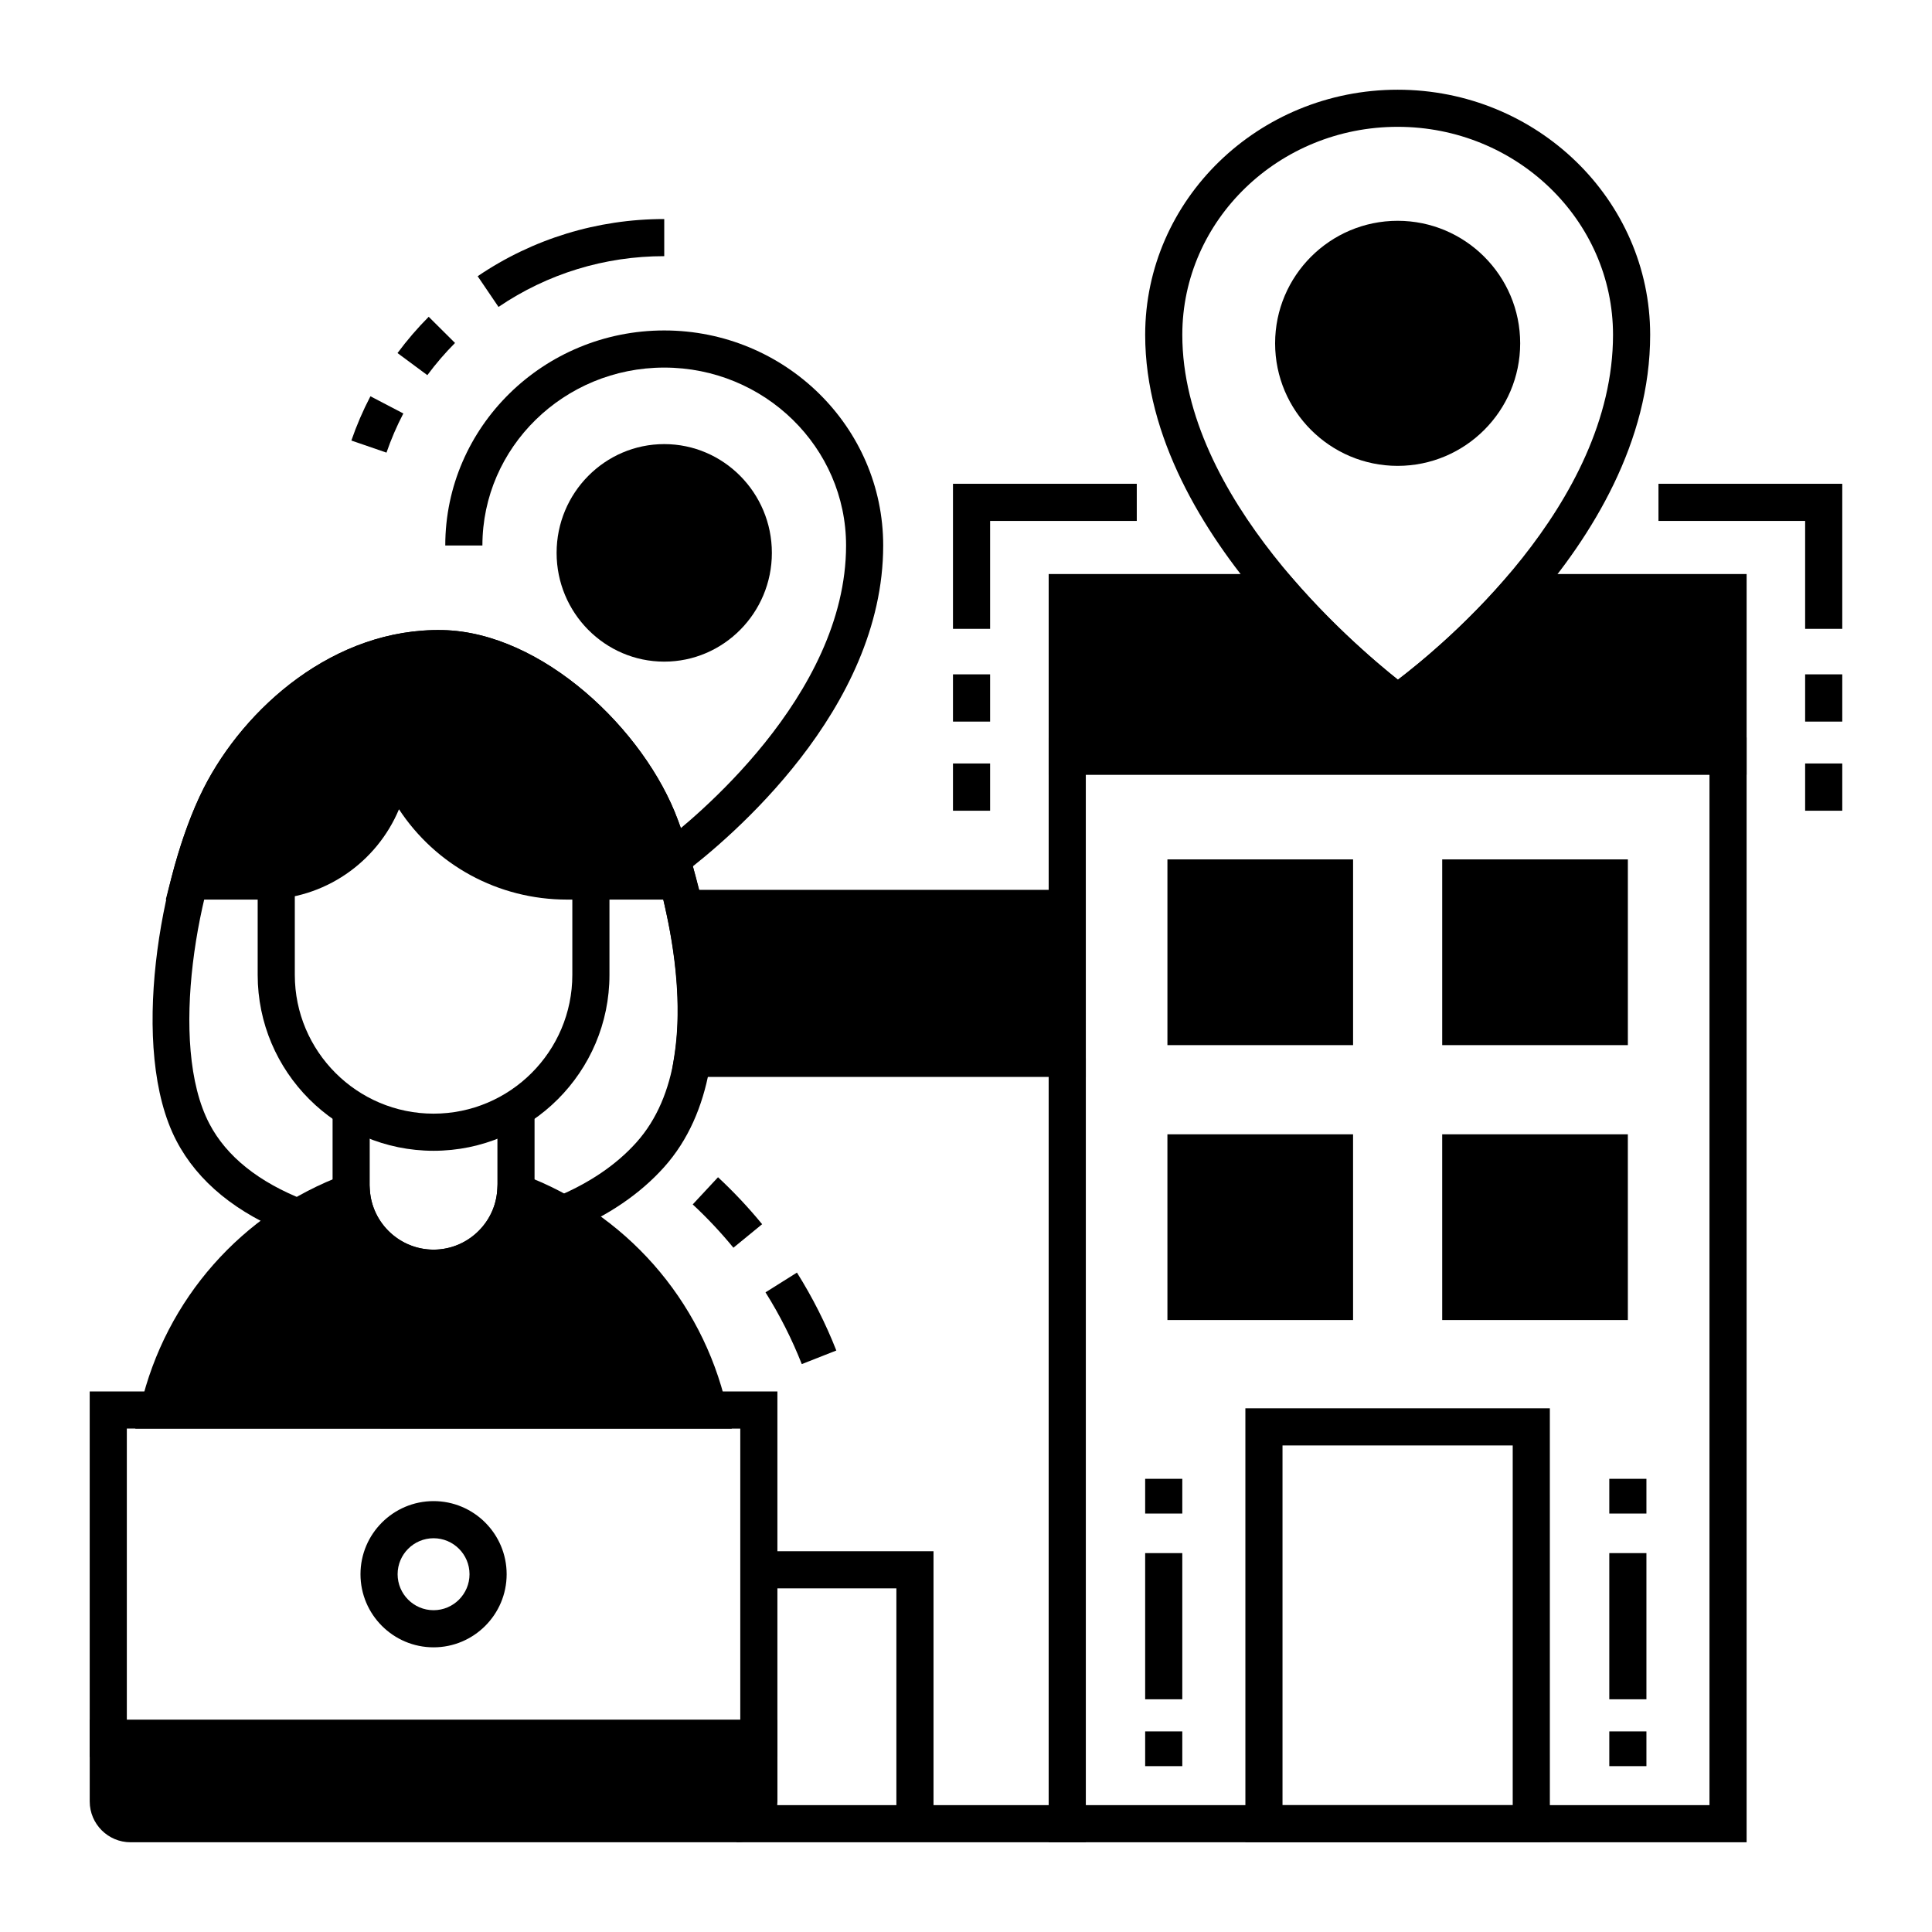
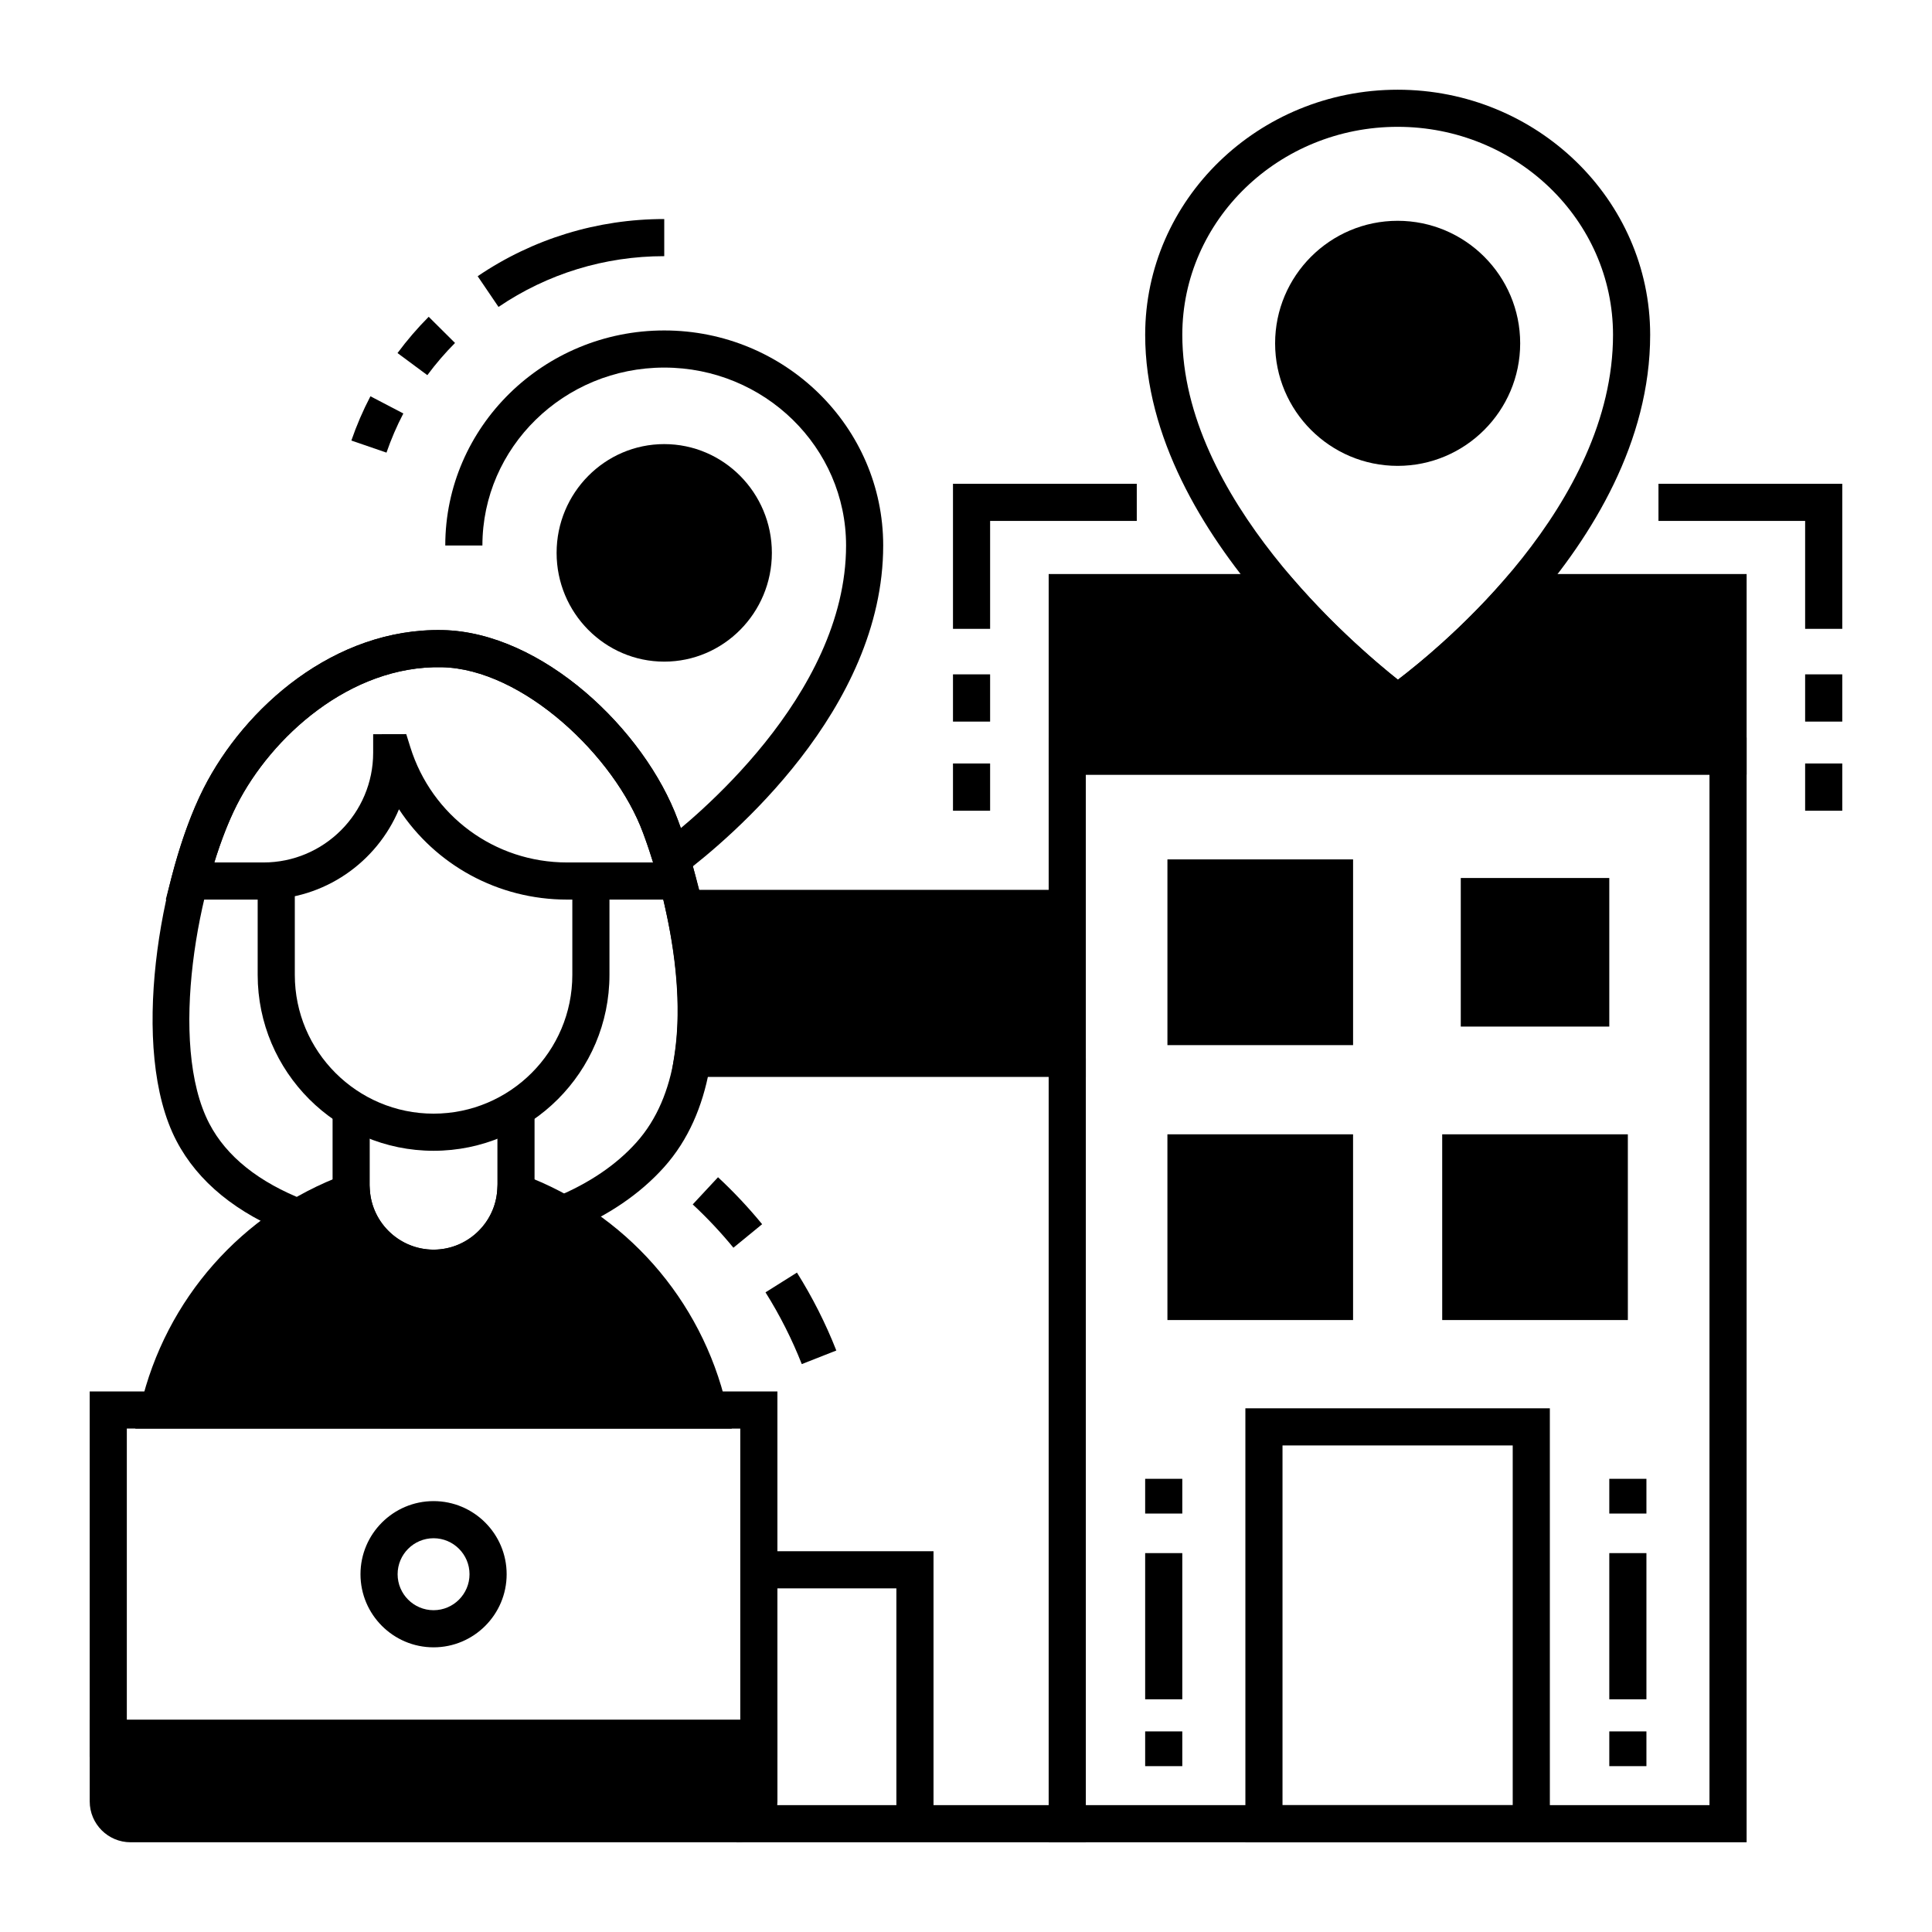
<svg xmlns="http://www.w3.org/2000/svg" fill="#000000" width="800px" height="800px" version="1.1" viewBox="144 144 512 512">
  <g>
    <path d="m406.39 310.65h-9.84v-38.441h48.707v9.84h-38.867z" />
    <path d="m396.55 322.71h9.84v12.52h-9.84z" />
    <path d="m632.22 310.65h-9.84v-28.602h-38.867v-9.84h48.707z" />
    <path d="m622.38 322.71h9.84v12.52h-9.84z" />
    <path d="m396.55 346.33h9.84v12.52h-9.84z" />
    <path d="m622.38 346.33h9.84v12.52h-9.84z" />
    <path d="m606.87 632.22h-184.96v-292.77h184.96zm-175.12-9.84h165.28v-273.09h-165.28z" />
    <path d="m554.73 632.22h-80.688l-0.004-115h80.688zm-70.852-9.84h61.008v-95.32h-61.008z" />
    <path d="m458.3 376.68h39.359v39.375h-39.359z" />
    <path d="m502.58 420.97h-49.199v-49.219h49.199zm-39.363-9.84h29.52v-29.535h-29.52z" />
    <path d="m531.12 376.68h39.359v39.375h-39.359z" />
-     <path d="m575.4 420.97h-49.199v-49.219h49.199zm-39.363-9.84h29.52v-29.535h-29.52z" />
    <path d="m458.3 449.52h39.359v39.375h-39.359z" />
    <path d="m502.58 493.82h-49.199l-0.004-49.219h49.199zm-39.363-9.84h29.52l0.004-29.535h-29.52z" />
    <path d="m531.12 449.52h39.359v39.375h-39.359z" />
    <path d="m575.4 493.82h-49.199l-0.004-49.219h49.199zm-39.363-9.84h29.52l0.004-29.535h-29.52z" />
    <path d="m447.48 602.84h9.84v9.207h-9.84z" />
    <path d="m447.48 555.59h9.84v38.738h-9.84z" />
    <path d="m570.48 602.84h9.84v9.207h-9.84z" />
    <path d="m447.48 535.9h9.84v9.207h-9.84z" />
    <path d="m570.48 535.9h9.84v9.207h-9.84z" />
    <path d="m570.48 555.59h9.84v38.738h-9.84z" />
    <path d="m546.27 301.04c-15.789 18.141-31.883 29.25-31.883 29.25s-15.594-11.328-31.145-29.25h-56.418v43.328h175.12v-43.328z" />
    <path d="m606.87 349.29h-184.96v-53.168h63.582l1.473 1.695c11.125 12.824 22.387 22.273 27.492 26.32 5.223-3.969 16.801-13.34 28.105-26.324l1.473-1.691h62.84l-0.004 53.168zm-175.12-9.84h165.28v-33.488h-48.535c-15.504 17.391-30.652 27.926-31.309 28.379l-2.867 1.98-2.82-2.047c-0.637-0.461-15.266-11.164-30.48-28.312h-49.27z" />
    <path d="m431.75 632.22h-92.551v-9.84h82.711v-197.9h9.84z" />
    <path d="m325.34 384.73c2.508 11.555 4.352 26.145 2.231 39.746h99.258v-39.746z" />
    <path d="m431.75 429.4h-109.92l0.883-5.676c1.656-10.633 0.902-23.754-2.18-37.945l-1.297-5.965h112.51zm-98.645-9.844h88.801v-29.906h-90.582c1.945 10.867 2.539 20.887 1.781 29.906z" />
    <path d="m356.48 505.5c-2.594-6.594-5.828-12.988-9.613-19.016l8.332-5.234c4.109 6.543 7.621 13.488 10.434 20.648z" />
    <path d="m338.36 474.66c-3.316-4.047-6.941-7.906-10.781-11.477l6.703-7.203c4.164 3.871 8.094 8.059 11.691 12.445z" />
    <path d="m391.39 627.3h-9.84v-62.367h-36.449v-9.84h46.289z" />
    <path d="m514.32 336.32-2.816-2.047c-2.613-1.898-64.02-47.129-64.02-101.54 0-35.816 30.016-64.957 66.914-64.957 36.895 0 66.914 29.141 66.914 64.957 0 56.715-61.5 99.805-64.117 101.61zm0.074-158.71c-31.469 0-57.07 24.727-57.07 55.117 0 43.176 45.25 81.961 57.137 91.402 11.922-9.094 57.008-46.465 57.008-91.402-0.004-30.391-25.605-55.117-57.074-55.117z" />
    <path d="m541.94 234.98c0 15.215-12.336 27.551-27.551 27.551-15.219 0-27.555-12.336-27.555-27.551 0-15.219 12.336-27.555 27.555-27.555 15.215 0 27.551 12.336 27.551 27.555" />
    <path d="m514.39 267.46c-17.906 0-32.473-14.566-32.473-32.473s14.566-32.473 32.473-32.473 32.473 14.566 32.473 32.473c-0.004 17.902-14.57 32.473-32.473 32.473zm0-55.105c-12.48 0-22.633 10.152-22.633 22.633s10.152 22.633 22.633 22.633 22.633-10.152 22.633-22.633c-0.004-12.48-10.156-22.633-22.633-22.633z" />
    <path d="m276.11 225.34-5.523-8.141c14.605-9.91 31.703-15.152 49.445-15.152v9.84c-15.766-0.004-30.953 4.648-43.922 13.453z" />
    <path d="m257.25 243.42-7.906-5.856c2.508-3.383 5.285-6.617 8.266-9.613l6.977 6.938c-2.644 2.656-5.113 5.527-7.336 8.531z" />
    <path d="m246.42 263.95-9.305-3.203c1.379-4.012 3.078-7.957 5.051-11.73l8.723 4.555c-1.742 3.34-3.246 6.832-4.469 10.379z" />
    <path d="m343.63 290.51c0 13.203-10.57 23.902-23.605 23.902s-23.602-10.699-23.602-23.902 10.566-23.902 23.602-23.902 23.605 10.699 23.605 23.902" />
    <path d="m320.03 319.34c-15.727 0-28.523-12.93-28.523-28.824s12.797-28.824 28.523-28.824c15.727 0 28.523 12.93 28.523 28.824s-12.797 28.824-28.523 28.824zm0-47.809c-10.301 0-18.684 8.516-18.684 18.984s8.383 18.984 18.684 18.984c10.301 0 18.684-8.516 18.684-18.984s-8.383-18.984-18.684-18.984z" />
    <path d="m324.94 375.66-5.938-7.848c8.219-6.219 49.215-39.258 49.215-79.254 0-25.996-21.617-47.145-48.188-47.145-26.57 0-48.188 21.148-48.188 47.145h-9.84c0-31.422 26.031-56.984 58.027-56.984s58.027 25.562 58.027 56.984c0 43.531-40.66 77.672-53.117 87.102z" />
-     <path d="m319.04 363.02c-8.094-21.961-33.887-46.625-57.82-47.121-26.727-0.555-49.008 19.809-58.844 39.207-2.977 5.867-5.809 13.672-8.07 22.371h19.531c18.77 0 33.984-15.223 33.984-34h0.23c6.32 20.227 25.047 34 46.23 34h29.316c-2.242-8.465-4.43-14.105-4.559-14.457z" />
    <path d="m329.98 382.4h-35.707c-18.348 0-34.863-9.207-44.539-23.934-5.879 14.043-19.758 23.934-35.906 23.934h-25.895l1.602-6.16c2.344-9.012 5.266-17.086 8.445-23.355 10.797-21.285 34.566-42.484 63.336-41.902 26.391 0.547 53.535 26.465 62.336 50.336 0.777 2.059 2.731 7.469 4.695 14.906zm-78.32-43.848 1.082 3.461c5.711 18.27 22.398 30.547 41.531 30.547h22.797c-1.152-3.762-2.129-6.453-2.598-7.691l-0.055-0.145c-7.504-20.359-31.895-43.461-53.309-43.902-24.367-0.527-45.258 18.574-54.355 36.516-2.102 4.148-4.156 9.414-5.949 15.223h13.023c16.027 0 29.066-13.047 29.066-29.078v-4.91z" />
    <path d="m258.9 448.97c-25.703 0-46.613-20.91-46.613-46.613v-25.043h9.84v25.043c0 20.277 16.496 36.773 36.773 36.773 20.277 0 36.773-16.496 36.773-36.773v-24.875h9.84v24.875c0 25.699-20.91 46.613-46.613 46.613z" />
    <path d="m258.9 485.01c-14.754 0-26.762-12.004-26.762-26.762v-20.375h9.84v20.375c0 9.328 7.59 16.922 16.922 16.922 9.332 0 16.922-7.59 16.922-16.922v-20.375h9.84v20.375c0 14.754-12.004 26.762-26.762 26.762z" />
    <path d="m350.02 609.62h-182.25v-96.875h182.25zm-172.41-9.84h162.57v-77.191l-162.57-0.004z" />
    <path d="m331.73 517.67c-6.141-26.191-25.012-48.148-50.988-57.773h-0.07c-0.844 11.289-10.266 20.191-21.77 20.191-11.508 0-20.926-8.898-21.77-20.191h-0.07c-25.977 9.625-44.848 31.578-50.988 57.773z" />
    <path d="m337.93 522.59h-158.07l1.414-6.043c6.629-28.27 26.84-51.176 54.066-61.262l0.828-0.309h5.449l0.41 4.555c0.656 8.77 8.062 15.637 16.867 15.637 8.801 0 16.211-6.867 16.867-15.637l0.34-4.555h5.449l0.895 0.309c27.227 10.09 47.441 32.992 54.066 61.262zm-145.39-9.84h132.72c-6.586-20.453-21.41-37.133-40.973-46.066-3.566 10.668-13.699 18.324-25.387 18.324s-21.82-7.66-25.387-18.324c-19.562 8.934-34.387 25.613-40.973 46.066z" />
    <path d="m221.28 471.25c-14.566-5.66-24.832-14.039-30.512-24.895-12.645-24.176-4.32-70.734 7.211-93.473 10.797-21.285 34.566-42.484 63.336-41.902 26.391 0.547 53.539 26.469 62.336 50.34 2.418 6.402 22.633 62.766-3.727 92.062-6.305 7.008-14.656 12.707-24.824 16.934l-3.777-9.086c8.805-3.66 15.969-8.512 21.285-14.426 22.461-24.969 4.039-76.176 1.863-81.934l-0.055-0.148c-7.504-20.359-31.895-43.461-53.305-43.902-24.367-0.527-45.258 18.574-54.355 36.516-10.328 20.359-18.293 63.383-7.269 84.461 4.543 8.688 13.074 15.512 25.355 20.285z" />
    <path d="m345.11 604.7h-172.41v16.695c0 3.262 2.644 5.902 5.902 5.902h160.6c3.262 0 5.902-2.644 5.902-5.902z" />
    <path d="m339.2 632.22h-160.6c-5.969 0-10.824-4.856-10.824-10.824v-21.617h182.25v21.617c0 5.969-4.856 10.824-10.824 10.824zm-161.59-22.598v11.773c0 0.543 0.441 0.984 0.984 0.984h160.6c0.543 0 0.984-0.441 0.984-0.984v-11.777z" />
    <path d="m258.9 580.56c-10.68 0-19.367-8.691-19.367-19.375s8.688-19.375 19.367-19.375c10.68 0 19.367 8.691 19.367 19.375 0.004 10.684-8.688 19.375-19.367 19.375zm0-28.91c-5.254 0-9.527 4.277-9.527 9.535s4.273 9.535 9.527 9.535c5.254 0 9.527-4.277 9.527-9.535 0.004-5.258-4.273-9.535-9.527-9.535z" />
  </g>
</svg>